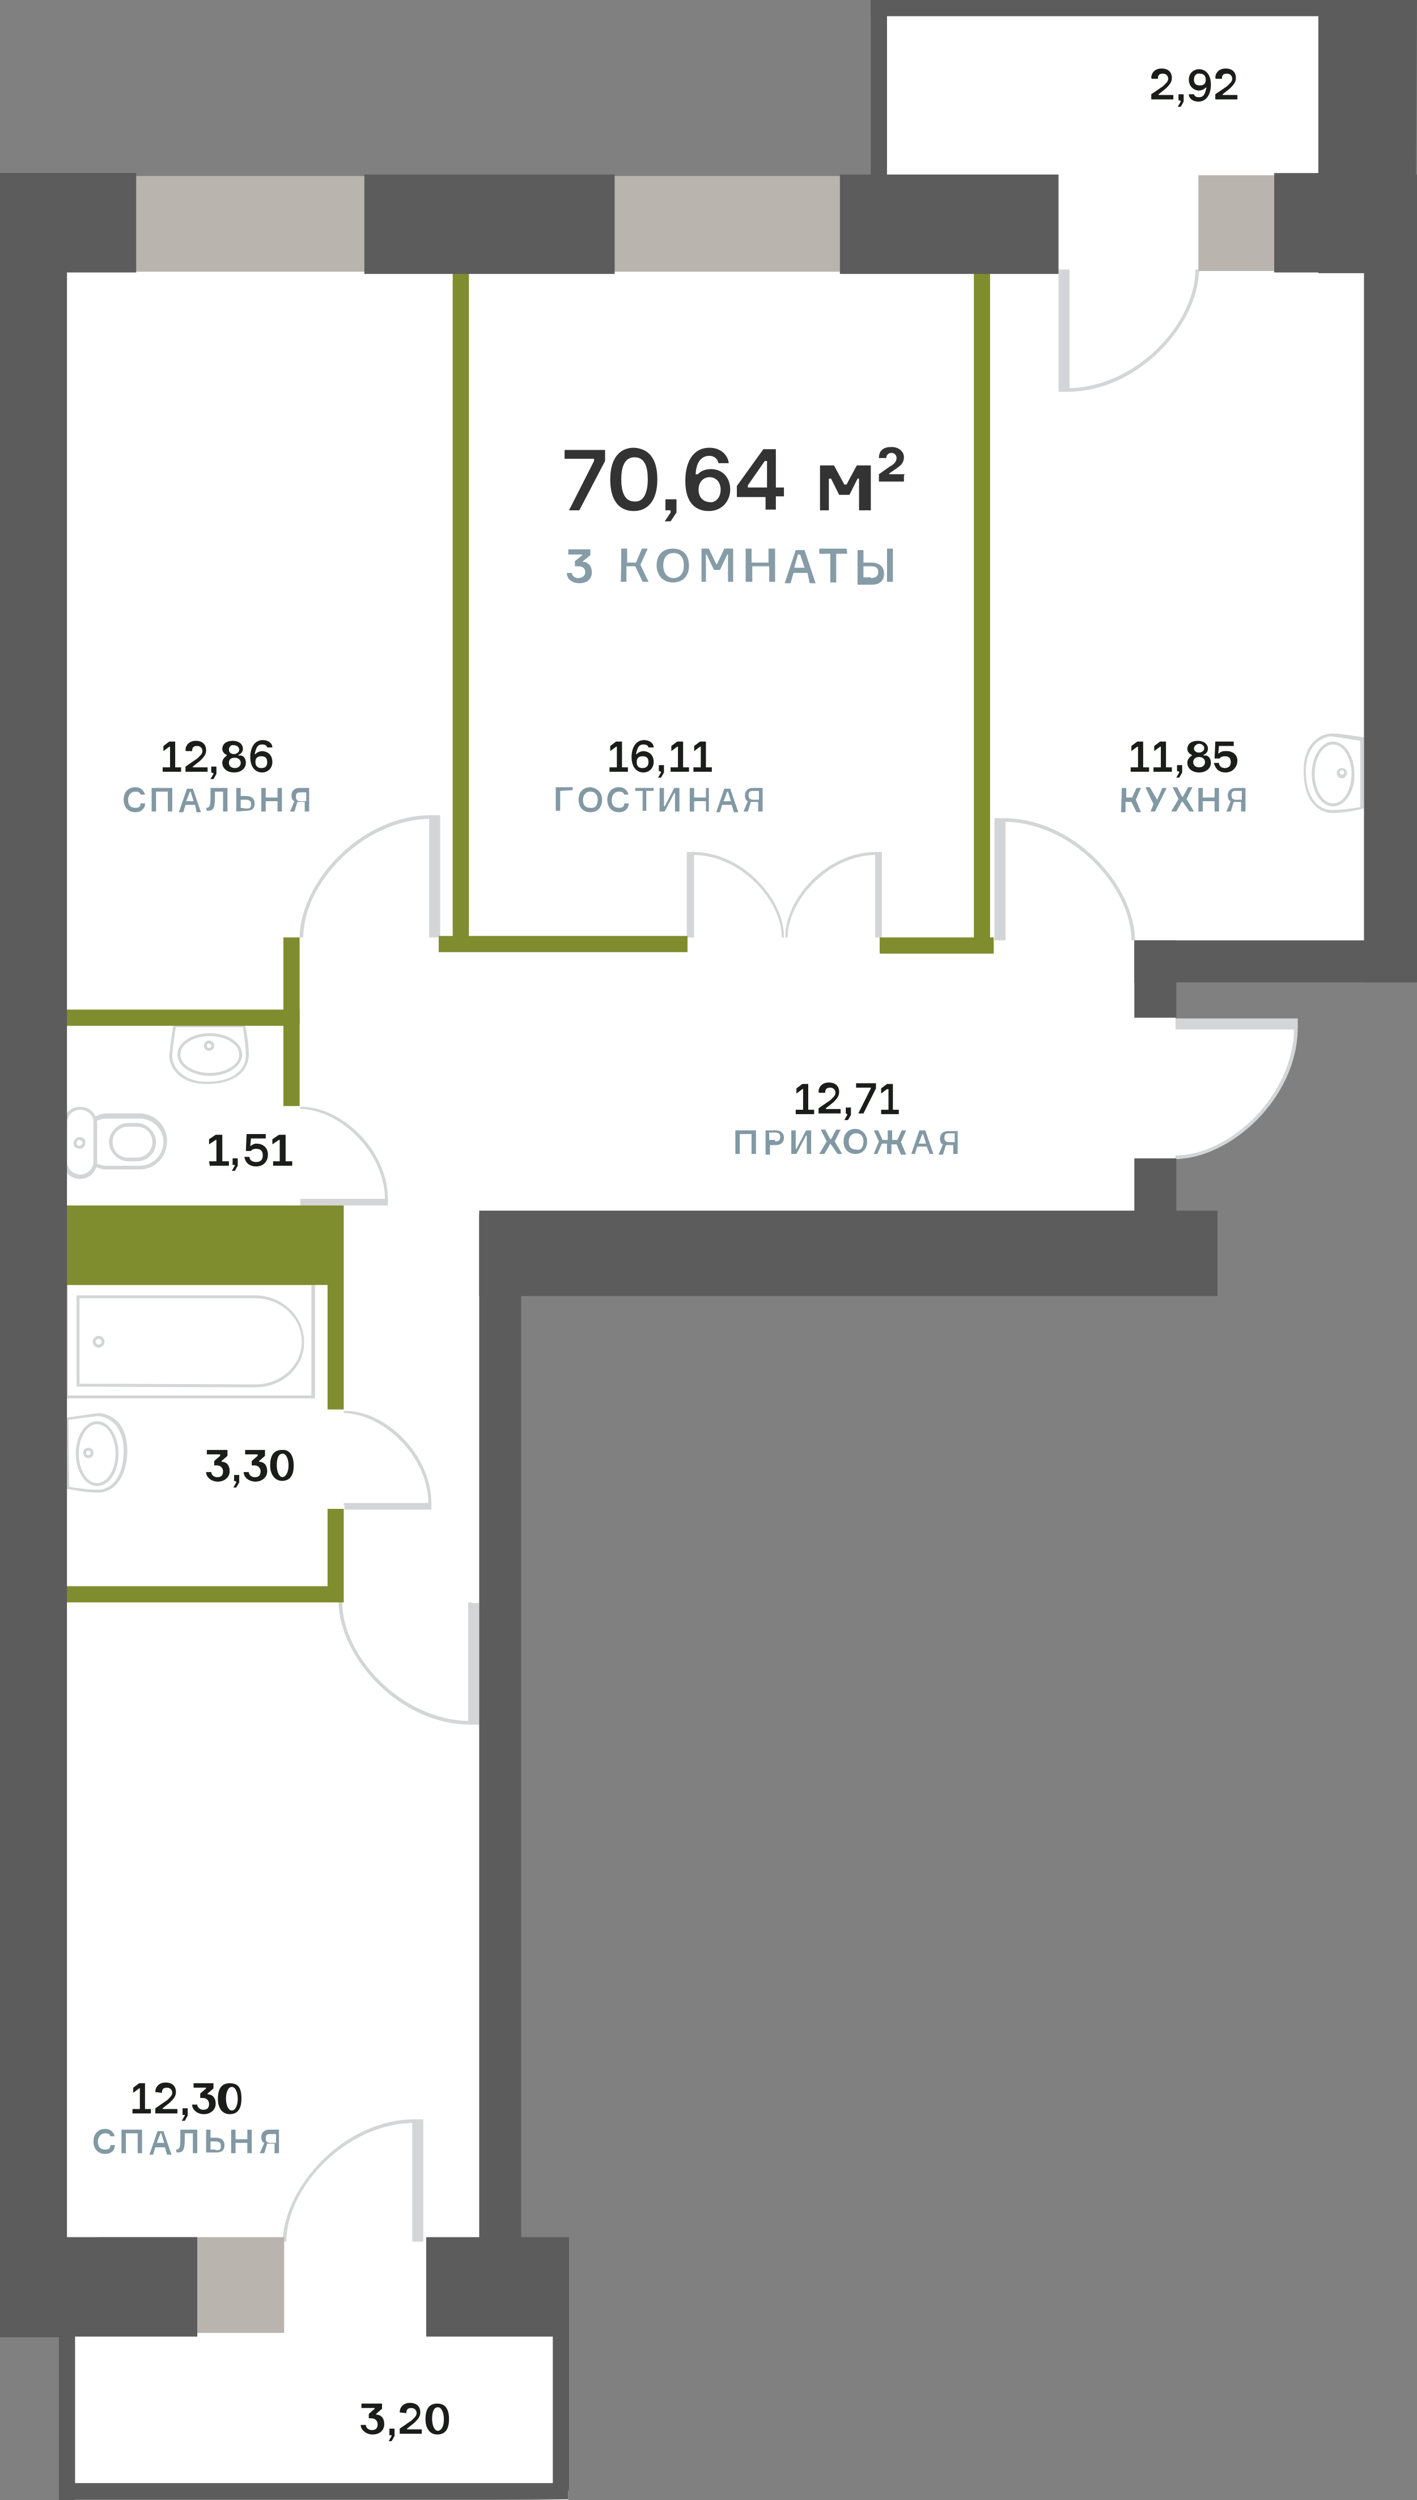
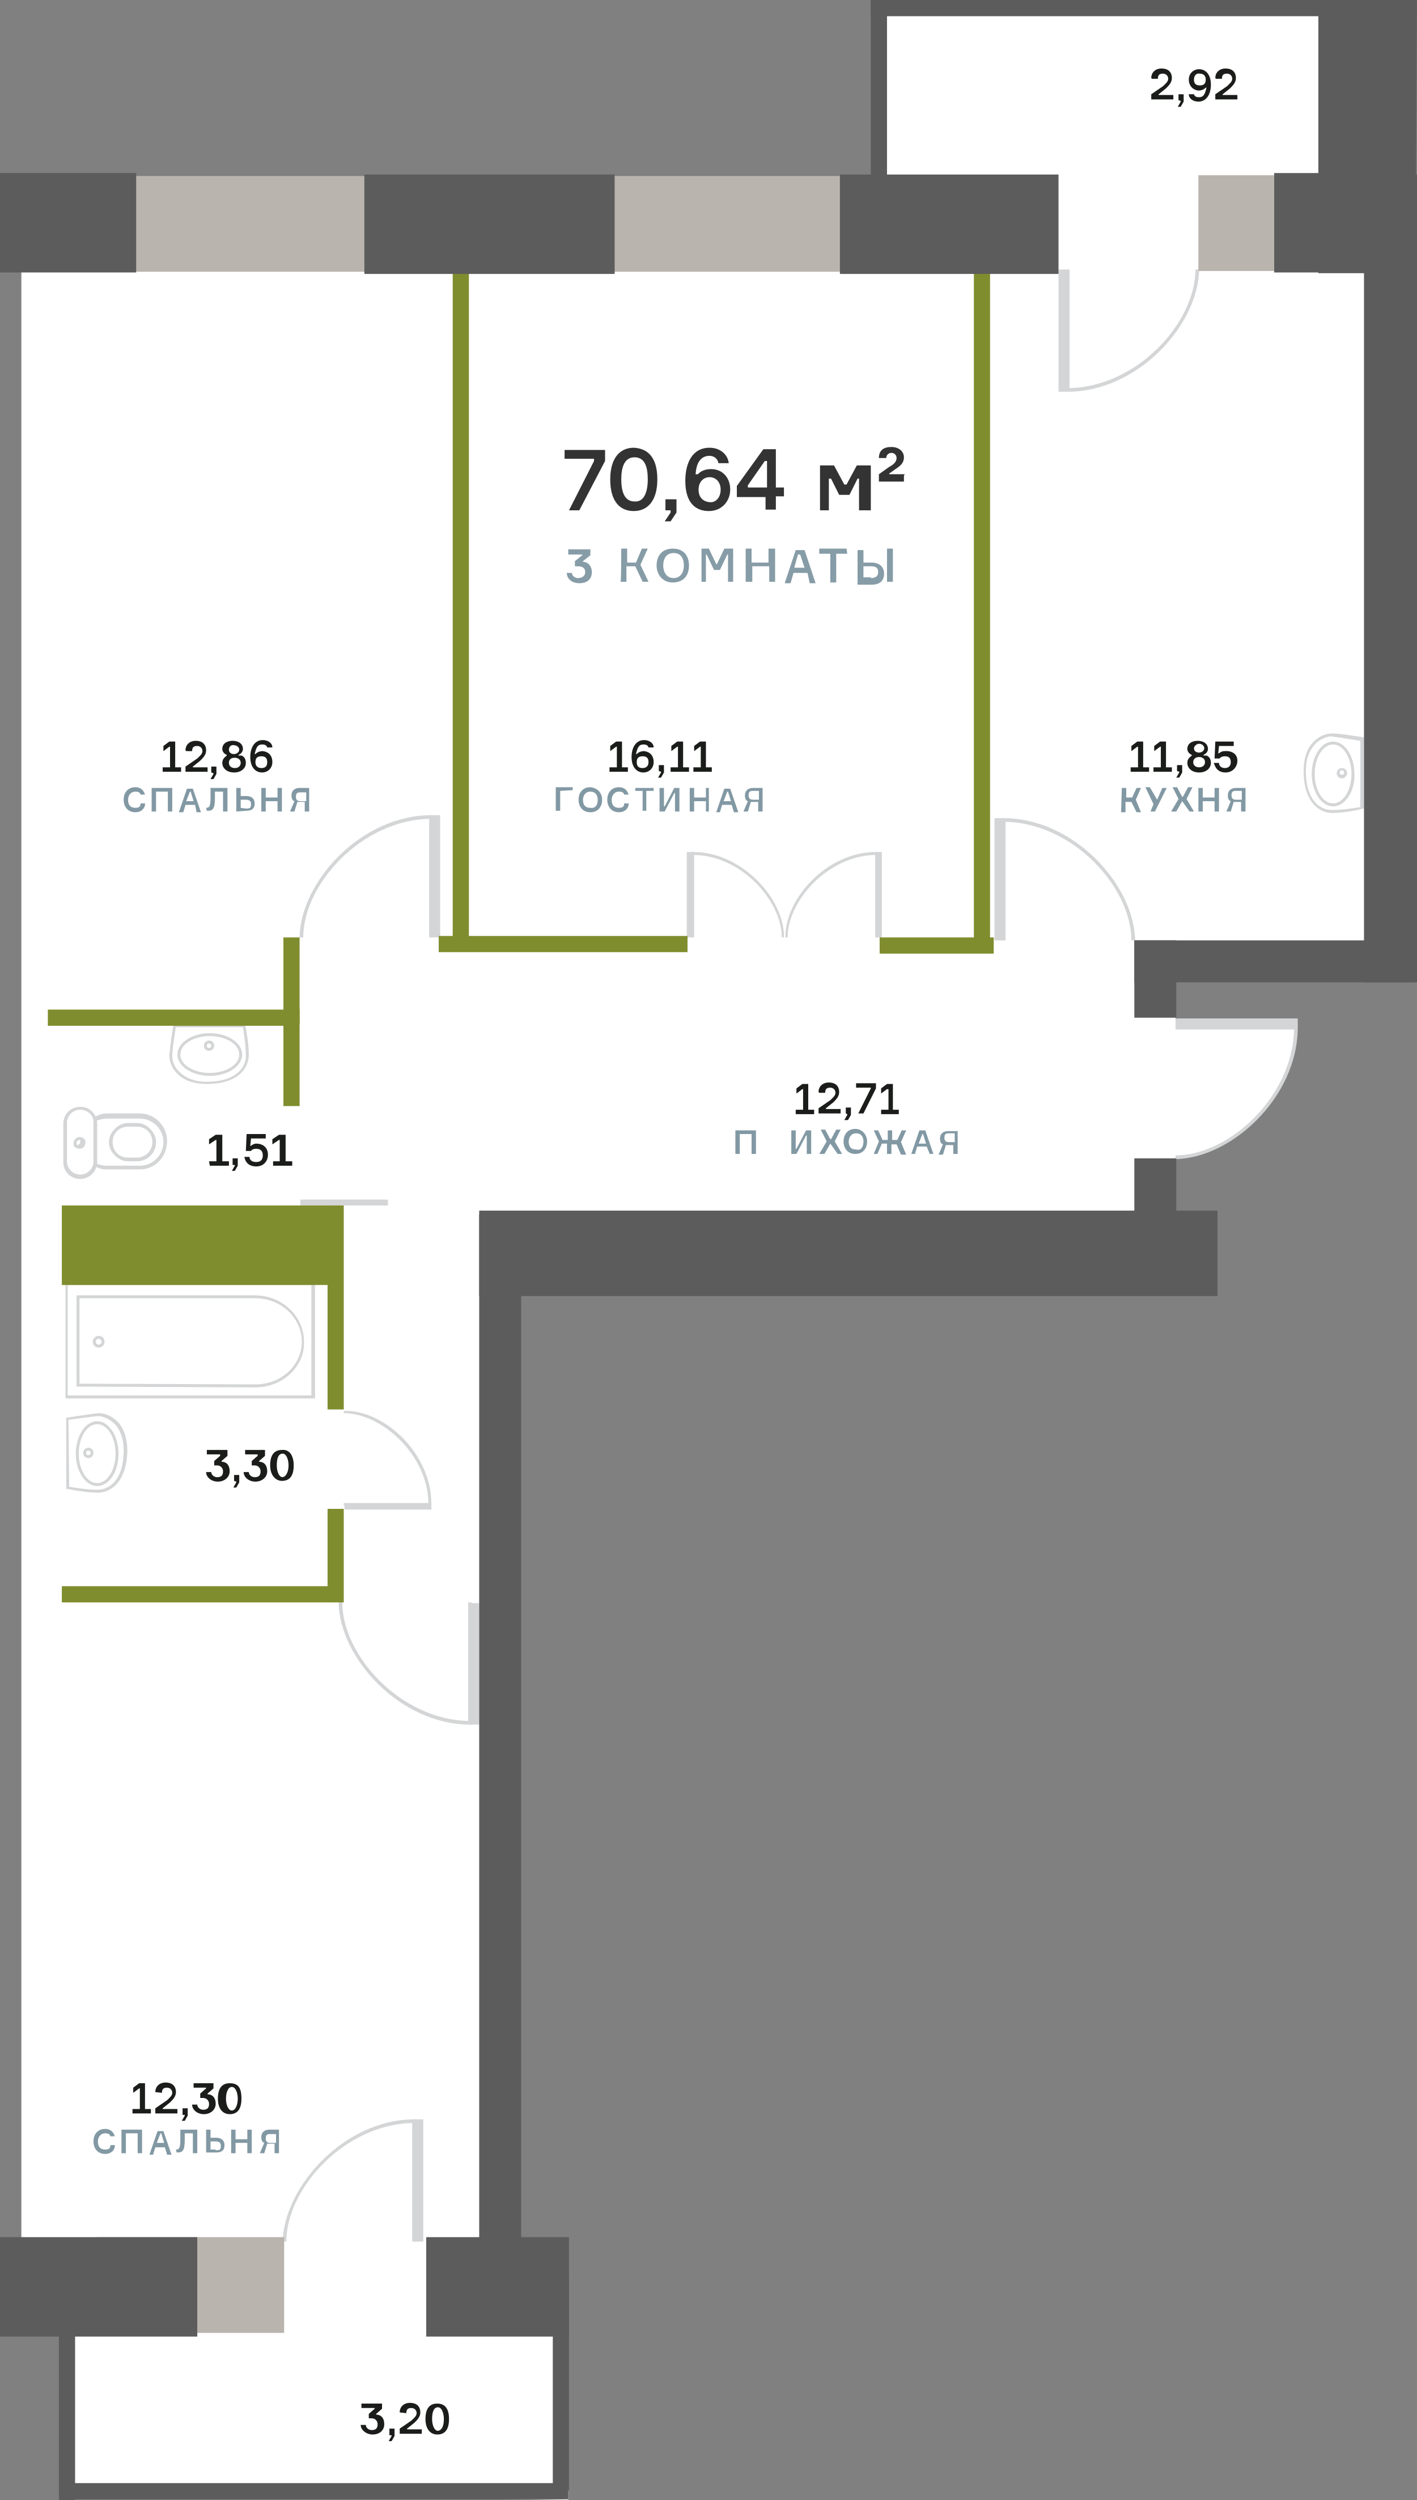
<svg xmlns="http://www.w3.org/2000/svg" id="Layer_1" x="0px" y="0px" viewBox="0 0 192.5 339.5" style="enable-background:new 0 0 192.5 339.5;" xml:space="preserve">
  <rect x="0" y="0" width="192.5" height="339.5" fill="#808080" stroke="none" />
  <style type="text/css"> .st0{fill:#FFFFFF;} .st1{fill:#D4D5D6;} .st2{fill:#BAB4AE;} .st3{fill:#5C5C5C;} .st4{fill:#808D2E;} .st5{fill:#333333;} .st6{fill:#869CA7;} .st7{fill:#1B1D1A;} .st8{fill:#8299A4;} </style>
  <g>
    <g id="id2cc24d0b-c84d-11e7-8206-00155d00f904">
      <path id="XMLID_4523_" class="st0" d="M67.9,311l9.3-0.7v29.2l-68.1-1.1L8.4,311l-5.5-0.5V27.9h69.2l48.1,0.2l-1.6-27h66.7 l3.6,127.8l-29.2,1.7v8.3H176c0.6,7.2-6.4,17.4-16.3,18.5v11.3l-91.8,0.4l0,0V311z" />
    </g>
    <path class="st1" d="M176.3,139.5v-0.2h-16.6v0.5h16.1c-0.2,9.2-8.9,17.1-16.1,17.1v0.5C167.2,157.3,176.3,149.1,176.3,139.5z" />
    <polyline class="st1" points="176.3,139.5 176.3,138.3 159.7,138.3 159.7,139.5 " />
    <path class="st1" d="M63.9,234.2h0.2v-16.6h-0.5v16.1c-9.2-0.2-17.1-8.9-17.1-16.1H46C46.1,225.1,54.3,234.2,63.9,234.2z" />
    <polyline class="st1" points="63.9,234.2 65.1,234.2 65.1,217.7 63.9,217.7 " />
    <path id="XMLID_294_" class="st1" d="M58.6,204.2v0.2H46.7v-0.3h11.5c-0.1-6.6-6.4-12.2-11.5-12.2v-0.3 C52.1,191.4,58.6,197.3,58.6,204.2z" />
    <polyline id="XMLID_292_" class="st1" points="58.6,204.2 58.6,205 46.8,205 46.8,204.2 " />
-     <path id="XMLID_291_" class="st1" d="M52.7,162.9v0.2H40.8v-0.3h11.5c-0.1-6.6-6.4-12.2-11.5-12.2v-0.3 C46.2,150.2,52.7,156,52.7,162.9z" />
    <polyline id="XMLID_289_" class="st1" points="52.7,162.9 52.7,163.7 40.8,163.7 40.8,162.9 " />
    <path class="st1" d="M119,115.7h0.2v11.6h-0.3v-11.2c-6.4,0.1-11.9,6.2-11.9,11.2h-0.3C106.6,122.1,112.3,115.7,119,115.7z" />
    <polyline class="st1" points="119,115.7 119.8,115.7 119.8,127.3 119,127.3 " />
    <path class="st1" d="M94.2,115.7H94v11.6h0.3v-11.2c6.4,0.1,11.9,6.2,11.9,11.2h0.3C106.6,122.1,100.8,115.7,94.2,115.7z" />
    <polyline class="st1" points="94.2,115.7 93.3,115.7 93.3,127.3 94.2,127.3 " />
    <path class="st1" d="M58.6,110.7h0.2v16.6h-0.5v-16.1c-9.2,0.2-17.1,8.9-17.1,16.1h-0.5C40.8,119.8,49,110.7,58.6,110.7z" />
    <polyline class="st1" points="58.6,110.7 59.8,110.7 59.8,127.3 58.6,127.3 " />
    <path class="st1" d="M136.3,111.1h-0.2v16.6h0.5v-16.1c9.2,0.2,17.1,8.9,17.1,16.1h0.5C154.1,120.2,145.9,111.1,136.3,111.1z" />
    <polyline class="st1" points="136.3,111.1 135.1,111.1 135.1,127.7 136.3,127.7 " />
    <path class="st1" d="M181.1,109.5c-1.6,0-2.9-2-2.9-4.4s1.3-4.4,2.9-4.4c1.6,0,2.9,2,2.9,4.4C184.1,107.5,182.7,109.5,181.1,109.5z M181.1,101.1c-1.4,0-2.5,1.8-2.5,4s1.1,4,2.5,4s2.5-1.8,2.5-4S182.5,101.1,181.1,101.1z" />
    <path class="st1" d="M182.3,105.7c-0.4,0-0.7-0.3-0.7-0.7s0.3-0.7,0.7-0.7s0.7,0.3,0.7,0.7C183,105.3,182.7,105.7,182.3,105.7z M182.3,104.6c-0.2,0-0.3,0.1-0.3,0.3s0.1,0.3,0.3,0.3s0.3-0.1,0.3-0.3C182.6,104.8,182.5,104.6,182.3,104.6z" />
    <path class="st1" d="M181,110.4c-1.8,0-3.9-1.5-3.9-5.7c0-2.3,0.8-3.5,1.5-4.1c0.8-0.8,1.8-1,2.4-1c1.1,0,4,0.5,4.1,0.5h0.2v9.7 h-0.2C185,109.9,182.8,110.4,181,110.4z M180.8,100c-0.5,0-1.3,0.3-2,0.9c-0.6,0.6-1.4,1.7-1.4,3.8c0,3.9,1.9,5.3,3.5,5.3 c1.5,0,3.3-0.3,3.9-0.4v-9C184.1,100.5,181.8,100.1,180.8,100C180.9,100,180.9,100,180.8,100z" />
    <path class="st1" d="M145,53.2h-0.2V36.6h0.5v16.1c9.2-0.2,17.1-8.9,17.1-16.1h0.5C162.8,44.1,154.6,53.2,145,53.2z" />
    <polyline class="st1" points="145,53.2 143.8,53.2 143.8,36.6 145,36.6 " />
    <path class="st1" d="M56.3,287.8h0.2v16.6H56v-16.1c-9.2,0.2-17.1,8.9-17.1,16.1h-0.5C38.6,296.9,46.8,287.8,56.3,287.8z" />
    <polyline class="st1" points="56.3,287.8 57.5,287.8 57.5,304.4 56.3,304.4 " />
    <path class="st1" d="M13.2,201.8c-1.6,0-2.9-2-2.9-4.4s1.3-4.4,2.9-4.4s2.9,2,2.9,4.4C16.1,199.9,14.8,201.8,13.2,201.8z M13.2,193.4c-1.4,0-2.5,1.8-2.5,4s1.1,4,2.5,4s2.5-1.8,2.5-4S14.6,193.4,13.2,193.4z" />
    <path class="st1" d="M12,198c-0.4,0-0.7-0.3-0.7-0.7s0.3-0.7,0.7-0.7s0.7,0.3,0.7,0.7S12.4,198,12,198z M12,197 c-0.2,0-0.3,0.1-0.3,0.3s0.1,0.3,0.3,0.3s0.3-0.1,0.3-0.3S12.2,197,12,197z" />
    <path class="st1" d="M13.3,202.7c-1.8,0-4-0.5-4.1-0.5H9v-9.7h0.2c0.1,0,3.1-0.5,4.2-0.6c0.6,0,1.5,0.2,2.4,1 c0.7,0.6,1.5,1.9,1.5,4.1C17.2,201.2,15.1,202.7,13.3,202.7z M9.4,201.9c0.6,0.1,2.4,0.4,3.9,0.4c1.6,0,3.5-1.4,3.5-5.3 c0-2.1-0.8-3.3-1.4-3.8c-0.7-0.6-1.5-0.9-2.1-0.9c-0.9,0.1-3.3,0.4-4,0.5L9.4,201.9L9.4,201.9L9.4,201.9z" />
-     <path class="st1" d="M10.8,156c-0.2,0-0.4-0.1-0.6-0.2s-0.2-0.4-0.2-0.6c0-0.4,0.4-0.8,0.8-0.8c0.2,0,0.4,0.1,0.6,0.2 c0.2,0.2,0.2,0.4,0.2,0.6C11.6,155.6,11.3,156,10.8,156z M10.8,154.8c-0.2,0-0.4,0.2-0.4,0.4c0,0.1,0,0.2,0.1,0.3s0.2,0.1,0.3,0.1 c0.2,0,0.4-0.2,0.4-0.4l0,0c0-0.1,0-0.2-0.1-0.2C11,154.9,10.9,154.8,10.8,154.8z" />
+     <path class="st1" d="M10.8,156c-0.2,0-0.4-0.1-0.6-0.2s-0.2-0.4-0.2-0.6c0-0.4,0.4-0.8,0.8-0.8c0.2,0,0.4,0.1,0.6,0.2 c0.2,0.2,0.2,0.4,0.2,0.6C11.6,155.6,11.3,156,10.8,156z M10.8,154.8c-0.2,0-0.4,0.2-0.4,0.4c0,0.1,0,0.2,0.1,0.3c0.2,0,0.4-0.2,0.4-0.4l0,0c0-0.1,0-0.2-0.1-0.2C11,154.9,10.9,154.8,10.8,154.8z" />
    <path class="st1" d="M10.9,160.1c-1.3,0-2.3-1-2.3-2.3v-5.2c0-1.3,1-2.3,2.3-2.3s2.3,1,2.3,2.3v5.2C13.2,159,12.2,160.1,10.9,160.1 z M10.9,150.7c-1,0-1.8,0.8-1.8,1.8v5.2c0,1,0.8,1.8,1.8,1.8s1.8-0.8,1.8-1.8v-5.2C12.8,151.5,11.9,150.7,10.9,150.7z" />
    <path class="st1" d="M18.6,157.7h-1.2c-0.7,0-1.3-0.3-1.8-0.8s-0.8-1.1-0.8-1.8s0.3-1.3,0.8-1.8c0.5-0.5,1.1-0.8,1.8-0.8h1.2l0,0 c0.7,0,1.3,0.3,1.8,0.8s0.8,1.1,0.8,1.8C21.2,156.6,20,157.7,18.6,157.7z M17.4,153c-0.6,0-1.1,0.2-1.5,0.6 c-0.4,0.4-0.6,0.9-0.6,1.5s0.2,1.1,0.6,1.5c0.4,0.4,0.9,0.6,1.5,0.6h1.2c1.2,0,2.1-1,2.1-2.1c0-0.6-0.2-1.1-0.6-1.5 s-0.9-0.6-1.5-0.6l0,0H17.4z" />
    <path class="st1" d="M19,158.8h-4.5c-0.6,0-1.1-0.1-1.7-0.5l-0.1-0.1v-6.4l0.1-0.1c0.6-0.3,1.1-0.5,1.7-0.5H19c2,0,3.7,1.7,3.7,3.7 C22.7,157.2,21,158.8,19,158.8z M13.1,158c0.5,0.2,0.9,0.3,1.4,0.3H19c1.8,0,3.2-1.5,3.2-3.2c0-1.8-1.5-3.2-3.2-3.2h-4.5 c-0.4,0-0.9,0.1-1.4,0.3V158z" />
    <path class="st1" d="M28.5,146.1c-2.4,0-4.4-1.3-4.4-2.9s2-2.9,4.4-2.9s4.4,1.3,4.4,2.9S30.9,146.1,28.5,146.1z M28.5,140.7 c-2.2,0-4,1.1-4,2.5s1.8,2.5,4,2.5s4-1.1,4-2.5S30.7,140.7,28.5,140.7z" />
    <path class="st1" d="M28.4,142.7c-0.4,0-0.7-0.3-0.7-0.7s0.3-0.7,0.7-0.7s0.7,0.3,0.7,0.7S28.8,142.7,28.4,142.7z M28.4,141.7 c-0.2,0-0.3,0.1-0.3,0.3s0.1,0.3,0.3,0.3s0.3-0.1,0.3-0.3S28.5,141.7,28.4,141.7z" />
    <path class="st1" d="M28.1,147.2c-2.3,0-3.5-0.8-4.1-1.5c-0.8-0.8-1-1.8-1-2.4c0.1-1.1,0.5-4.1,0.6-4.2v-0.2h9.7v0.2 c0,0.1,0.5,2.3,0.5,4.1C33.8,145.1,32.3,147.2,28.1,147.2z M23.9,139.4c-0.1,0.7-0.5,3-0.5,4c0,0.5,0.2,1.4,0.9,2.1 c0.6,0.6,1.7,1.4,3.8,1.4c3.9,0,5.3-1.9,5.3-3.5c0-1.5-0.3-3.3-0.4-3.9h-9.1C23.9,139.5,23.9,139.4,23.9,139.4z" />
    <path class="st1" d="M42.8,189.9H8.9v-15.7h33.9L42.8,189.9L42.8,189.9z M9.2,189.5h33.1v-15H9.2V189.5z" />
    <path class="st1" d="M34.7,188.4c-0.4,0-23.8-0.1-24.1-0.1h-0.2v-12.4h24.2c3.7,0,6.7,2.8,6.7,6.3 C41.4,185.6,38.4,188.4,34.7,188.4z M10.8,187.9c2.2,0,23.5,0.1,23.9,0.1c3.5,0,6.3-2.6,6.3-5.8s-2.8-5.9-6.3-5.9H10.8V187.9z" />
    <path class="st1" d="M13.4,183c-0.4,0-0.8-0.3-0.8-0.8c0-0.4,0.4-0.8,0.8-0.8c0.4,0,0.8,0.3,0.8,0.8S13.8,183,13.4,183z M13.4,181.8c-0.2,0-0.4,0.2-0.4,0.4s0.2,0.4,0.4,0.4s0.4-0.2,0.4-0.4S13.6,181.8,13.4,181.8z" />
    <rect x="162.8" y="23.8" class="st2" width="21.3" height="13" />
    <rect x="13.2" y="303.8" class="st2" width="25.4" height="13" />
    <rect x="173.1" y="23.5" class="st3" width="13.2" height="13.5" />
    <polyline class="st3" points="192.2,37.5 185.6,37.5 185.6,24 192.2,24 " />
    <rect x="9.1" y="337.2" class="st3" width="68.1" height="2.2" />
    <rect x="59.6" y="127.1" class="st4" width="33.8" height="2.2" />
    <rect x="8.4" y="215.4" class="st4" width="37.2" height="2.2" />
    <rect x="119.5" y="127.3" class="st4" width="15.5" height="2.2" />
    <rect x="6.5" y="137.1" class="st4" width="33.2" height="2.2" />
    <rect x="118.3" y="0" class="st3" width="67" height="2.2" />
    <rect x="8" y="310.6" class="st3" width="2.2" height="28.9" />
    <rect x="75.1" y="309.3" class="st3" width="2.2" height="28.9" />
    <rect x="118.3" y="0" class="st3" width="2.2" height="30.2" />
    <rect x="38.5" y="127.3" class="st4" width="2.2" height="11.8" />
    <rect x="38.5" y="137.1" class="st4" width="2.2" height="13.1" />
    <rect x="61.5" y="27.2" class="st4" width="2.2" height="101.2" />
    <rect x="44.5" y="163.7" class="st4" width="2.2" height="27.7" />
    <rect x="44.5" y="204.9" class="st4" width="2.2" height="12.7" />
    <rect x="132.3" y="27.1" class="st4" width="2.2" height="101.7" />
    <rect x="111.9" y="27.1" class="st3" width="9.8" height="1.4" />
    <rect y="303.8" class="st3" width="26.8" height="13.5" />
    <rect x="14.9" y="23.9" class="st2" width="106.7" height="13" />
    <rect x="65.1" y="164.4" class="st3" width="100.3" height="11.6" />
    <polyline class="st3" points="192.5,133.4 185.3,133.4 185.3,23.7 192.5,23.7 " />
    <polygon class="st3" points="192.3,37.1 179.1,37.1 179.1,0 192.5,0 " />
    <path class="st5" d="M78.7,69.3h-1.4l3.4-6.7v-0.3h-4v-1.2h5.5v1.5L78.7,69.3z" />
    <path class="st5" d="M89.3,65.1c0,3-1.4,4.3-3.2,4.3s-3.2-1.2-3.2-4.3c0-3,1.4-4.3,3.2-4.3C88,60.9,89.3,62.1,89.3,65.1z M88,65.1 c0-1.7-0.4-3-1.8-3s-1.8,1.4-1.8,3s0.4,3,1.8,3C87.5,68.2,88,66.8,88,65.1z" />
    <path class="st5" d="M90.4,69.3v-1.5h1.5v1.8l-0.8,1.2h-0.8l0.8-1.2v-0.3H90.4L90.4,69.3z" />
    <path class="st5" d="M99.2,66.5c0,1.5-1.1,2.9-2.9,2.9s-3.2-1.1-3.2-4.1c0-2.5,1-4.5,3.3-4.5c1.5,0,2.5,1,2.6,2.1h-1.4 c-0.1-0.6-0.6-1-1.2-1c-1.1,0-1.8,0.8-1.9,2.5h0.3c0.3-0.3,0.8-0.7,1.8-0.7C98.1,63.7,99.2,64.8,99.2,66.5z M97.9,66.5 c0-1.1-0.7-1.7-1.5-1.7s-1.5,0.6-1.5,1.7s0.7,1.7,1.7,1.7C97.2,68.2,97.9,67.6,97.9,66.5z" />
    <path class="st5" d="M106.5,66.2v1.2h-1.1v1.8H104v-1.7h-3.9V66l3.6-5h1.7v5.2H106.5L106.5,66.2z M104.2,66.2v-3.6h-0.3l-2.3,3.3 v0.3C101.6,66.2,104.2,66.2,104.2,66.2z" />
    <path class="st5" d="M111.4,63.2h1.9l1.4,2.6h0.3l1.4-2.6h1.9v6.1h-1.6V65h-0.2l-1.1,2.2H114l-1.1-2.2h-0.3v4.3h-1.2V63.2 L111.4,63.2z" />
    <path class="st5" d="M122.8,64.6v0.8h-3.4v-1l1.4-1c0.6-0.3,1-0.7,1-1.2c0-0.4-0.3-0.7-0.7-0.7s-0.7,0.3-0.7,0.7h-1 c0-1.1,0.7-1.5,1.7-1.5s1.7,0.6,1.7,1.4c0,0.7-0.4,1.1-1,1.5l-1,0.7v0.1h2.1L122.8,64.6L122.8,64.6z" />
    <path class="st6" d="M80.2,74.6v0.8l-1,0.8v0.1c0.7,0,1.2,0.6,1.2,1.4c0,1-0.7,1.5-1.7,1.5S77,78.6,77,77.8h0.7 c0,0.4,0.4,0.7,0.8,0.7c0.6,0,1-0.3,1-0.8s-0.3-0.8-1-0.8c-0.1,0-0.3,0-0.4,0v-0.7l1-0.8v-0.1h-1.9v-0.7H80.2z" />
    <path class="st6" d="M84.4,74.5h0.8v1.9h1.2l0.8-1.9H88l-1,2.2l1.1,2.3h-0.8l-1-2.1h-1.2V79h-0.8C84.4,79,84.4,74.5,84.4,74.5z" />
    <path class="st6" d="M93.6,76.8c0,1.4-0.8,2.3-2.2,2.3s-2.2-1.1-2.2-2.3c0-1.4,0.8-2.3,2.2-2.3C92.9,74.5,93.6,75.5,93.6,76.8z M92.9,76.8c0-1-0.4-1.7-1.4-1.7s-1.4,0.8-1.4,1.7c0,0.8,0.4,1.7,1.4,1.7C92.4,78.5,92.9,77.8,92.9,76.8z" />
    <path class="st6" d="M95.1,74.5h1.2l1,2.1h0.1l1-2.1h1.2V79h-0.7v-3.7h-0.1l-1,2.1H97l-1-2.1h-0.1V79h-0.6v-4.5H95.1z" />
    <path class="st6" d="M105.3,74.5V79h-0.8v-2.1h-2.3V79h-0.9v-4.5h0.8v1.9h2.3v-1.9H105.3z" />
    <path class="st6" d="M109.7,77.8h-1.9l-0.4,1.4h-0.8l1.5-4.5h1.2l1.5,4.5H110L109.7,77.8z M107.9,77.1h1.4l-0.6-1.8h-0.3 L107.9,77.1z" />
    <path class="st6" d="M115.1,75.2h-1.5v3.9h-0.8v-3.9h-1.5v-0.7h3.7L115.1,75.2L115.1,75.2z" />
    <path class="st6" d="M116.5,79.2v-4.5h0.8v1.7h1.1c1.1,0,1.7,0.6,1.7,1.5c0,1-0.6,1.5-1.7,1.5h-1.9V79.2L116.5,79.2z M118.3,78.5 c0.7,0,1-0.3,1-0.8c0-0.6-0.3-0.8-1-0.8h-1v1.5h1V78.5z M121.3,74.5V79h-0.8v-4.5H121.3z" />
    <rect y="23.5" class="st3" width="18.5" height="13.5" />
    <rect x="49.5" y="23.7" class="st3" width="34" height="13.5" />
    <rect x="154.1" y="157.3" class="st3" width="5.7" height="13" />
    <rect x="154.1" y="127.7" class="st3" width="5.7" height="10.5" />
    <polyline class="st3" points="192.2,133.4 154.1,133.4 154.1,127.7 192.2,127.7 " />
    <rect x="57.9" y="303.8" class="st3" width="19.4" height="13.5" />
    <rect x="114.1" y="23.7" class="st3" width="29.7" height="13.5" />
    <g>
      <path class="st7" d="M108.1,150.7h1v-2.8H109l-0.8,0.6v-0.7l0.8-0.6h0.8v3.5h0.8v0.6h-2.5C108.1,151.2,108.1,150.7,108.1,150.7z" />
      <path class="st7" d="M111.2,148.3c0-0.8,0.6-1.3,1.4-1.3s1.4,0.4,1.4,1.3c0,0.6-0.4,1-0.8,1.4l-1,0.8v0.1h2v0.6h-3v-0.7l1.6-1.1 c0.3-0.3,0.7-0.6,0.7-1s-0.3-0.7-0.7-0.7s-0.7,0.1-0.7,0.7h-0.8L111.2,148.3L111.2,148.3z" />
      <path class="st7" d="M114.9,151.2v-0.8h0.7v1l-0.4,0.7h-0.5l0.4-0.7v-0.1L114.9,151.2L114.9,151.2z" />
      <path class="st7" d="M117.3,151.2h-0.7l1.7-3.4v-0.1h-2v-0.6h2.7v0.7L117.3,151.2z" />
      <path class="st7" d="M119.7,150.7h1v-2.8h-0.2l-0.8,0.6v-0.7l0.8-0.6h0.8v3.5h0.8v0.6h-2.4C119.7,151.2,119.7,150.7,119.7,150.7z" />
      <path class="st8" d="M102.7,153.5v3.2h-0.6V154h-1.6v2.7h-0.6v-3.2H102.7z" />
-       <path class="st8" d="M105.4,153.5c0.7,0,1.1,0.4,1.1,1s-0.4,1-1.1,1h-0.8v1.3H104v-3.3H105.4L105.4,153.5z M105.3,155 c0.4,0,0.7-0.1,0.7-0.6c0-0.3-0.1-0.6-0.7-0.6h-0.8v1h0.8V155z" />
      <path class="st8" d="M108.1,153.5v2.5h0.1l1.3-2.5h0.7v3.2h-0.6v-2.5h-0.1l-1.3,2.5h-0.7v-3.2H108.1z" />
      <path class="st8" d="M112.8,155.3L112.8,155.3l-0.8,1.4h-0.7l1-1.7l-0.8-1.6h0.6l0.7,1.3h0.1l0.7-1.3h0.6l-0.8,1.6l1,1.7h-0.6 L112.8,155.3z" />
      <path class="st8" d="M117.8,155c0,1-0.6,1.7-1.6,1.7s-1.6-0.7-1.6-1.7s0.6-1.7,1.6-1.7S117.8,154.2,117.8,155z M117.3,155 c0-0.6-0.3-1.1-1-1.1s-1,0.6-1,1.1c0,0.7,0.3,1.1,1,1.1C117,156.3,117.3,155.7,117.3,155z" />
      <path class="st8" d="M121.1,155.3v1.4h-0.6v-1.4h-0.7l-0.6,1.4h-0.5l0.7-1.7l-0.7-1.5h0.6l0.6,1.3h0.7v-1.3h0.6v1.3h0.7l0.6-1.3 h0.6l-0.7,1.6l0.7,1.7h-0.7l-0.6-1.4h-0.7V155.3L121.1,155.3z" />
      <path class="st8" d="M125.9,155.7h-1.3l-0.3,1h-0.5l1.1-3.2h0.8l1.1,3.2h-0.5L125.9,155.7z M124.8,155.3h1l-0.4-1.3h-0.1 L124.8,155.3z" />
      <path class="st8" d="M130.1,153.5v3.2h-0.6v-1.2h-0.7c-0.1,0-0.1,0-0.3,0l-0.4,1.3h-0.6l0.6-1.4c-0.3-0.1-0.4-0.4-0.4-0.8 c0-0.6,0.4-1,1.1-1h1.3V153.5L130.1,153.5z M129.7,153.9h-0.8c-0.4,0-0.6,0.1-0.6,0.6c0,0.3,0.1,0.6,0.6,0.6h0.8V153.9z" />
    </g>
    <g>
      <path class="st7" d="M51.9,326.4v0.7l-0.8,0.7v0.1c0.6,0,1.1,0.4,1.1,1.3s-0.7,1.4-1.6,1.4c-0.8,0-1.6-0.6-1.6-1.3h0.7 c0,0.4,0.4,0.7,0.8,0.7c0.6,0,0.8-0.3,0.8-0.8c0-0.4-0.3-0.8-0.8-0.8c-0.1,0-0.3,0-0.4,0v-0.6l0.8-0.7V327h-1.8v-0.6H51.9 L51.9,326.4z" />
      <path class="st7" d="M52.9,330.6v-0.8h0.7v1l-0.4,0.7h-0.4l0.4-0.7v-0.1h-0.3V330.6z" />
      <path class="st7" d="M54.3,327.6c0-0.8,0.6-1.3,1.4-1.3s1.4,0.4,1.4,1.3c0,0.6-0.4,1-0.8,1.4l-1,0.8v0.1h2v0.6h-3v-0.7l1.6-1.1 c0.3-0.3,0.7-0.6,0.7-1s-0.3-0.7-0.7-0.7s-0.7,0.1-0.7,0.7L54.3,327.6L54.3,327.6z" />
      <path class="st7" d="M61,328.5c0,1.6-0.7,2.1-1.6,2.1c-0.9,0-1.6-0.7-1.6-2.1c0-1.6,0.7-2.1,1.6-2.1S61,326.9,61,328.5z M60.3,328.5c0-0.8-0.3-1.6-0.8-1.6c-0.6,0-0.8,0.7-0.8,1.6c0,0.8,0.3,1.6,0.8,1.6C60.1,330,60.3,329.3,60.3,328.5z" />
    </g>
    <g>
      <path class="st7" d="M30.9,197v0.7l-0.8,0.7v0.1c0.6,0,1.1,0.4,1.1,1.3c0,0.8-0.7,1.4-1.6,1.4s-1.6-0.6-1.6-1.3h0.7 c0,0.4,0.4,0.7,0.8,0.7c0.6,0,0.8-0.3,0.8-0.8c0-0.4-0.3-0.8-0.8-0.8c-0.1,0-0.3,0-0.4,0v-0.6l0.8-0.7v-0.2h-1.8v-0.6h2.8V197z" />
      <path class="st7" d="M31.8,201.1v-0.8h0.7v1l-0.4,0.7h-0.4l0.4-0.7v-0.1L31.8,201.1L31.8,201.1z" />
      <path class="st7" d="M36,197v0.7l-0.8,0.7v0.1c0.6,0,1.1,0.4,1.1,1.3c0,0.8-0.7,1.4-1.6,1.4c-0.9,0-1.6-0.6-1.6-1.3h0.7 c0,0.4,0.4,0.7,0.8,0.7c0.6,0,0.8-0.3,0.8-0.8c0-0.4-0.3-0.8-0.8-0.8c-0.1,0-0.3,0-0.4,0v-0.6l0.8-0.7v-0.2h-1.7v-0.6H36V197z" />
      <path class="st7" d="M39.9,199c0,1.6-0.7,2.1-1.6,2.1c-0.8,0-1.6-0.7-1.6-2.1c0-1.6,0.7-2.1,1.6-2.1 C39.2,196.8,39.9,197.5,39.9,199z M39.2,199c0-0.8-0.3-1.6-0.8-1.6c-0.6,0-0.8,0.7-0.8,1.6c0,0.8,0.3,1.6,0.8,1.6 C38.9,200.5,39.2,199.8,39.2,199z" />
    </g>
    <g>
      <path class="st7" d="M28.4,157.7h1v-2.9h-0.1l-0.9,0.6v-0.7l0.9-0.6h0.9v3.6h0.9v0.6h-2.6L28.4,157.7L28.4,157.7z" />
      <path class="st7" d="M31.6,158.2v-0.9h0.7v1l-0.4,0.7h-0.4l0.4-0.7v-0.1H31.6L31.6,158.2z" />
      <path class="st7" d="M36.4,156.8c0,0.9-0.6,1.6-1.6,1.6s-1.5-0.6-1.6-1.3h0.7c0,0.4,0.3,0.7,0.9,0.7c0.6,0,0.9-0.3,0.9-0.9 s-0.3-0.9-0.9-0.9c-0.3,0-0.6,0.1-0.7,0.3h-0.7l0.1-2.3h2.6v0.6h-2l-0.1,1h0.1c0.1-0.1,0.4-0.3,0.7-0.3 C35.8,155.3,36.4,155.9,36.4,156.8z" />
      <path class="st7" d="M37,157.7h1v-2.9h-0.1l-0.9,0.6v-0.7l0.9-0.6h0.9v3.6h0.9v0.6h-2.6v-0.6L37,157.7L37,157.7z" />
    </g>
    <g>
      <path class="st7" d="M156.4,10.6c0-0.8,0.6-1.3,1.4-1.3s1.4,0.4,1.4,1.3c0,0.6-0.4,1-0.8,1.4l-1,0.8v0.1h2v0.6h-3v-0.7l1.6-1.1 c0.3-0.3,0.7-0.6,0.7-1S158.4,10,158,10s-0.7,0.1-0.7,0.7h-0.8L156.4,10.6L156.4,10.6z" />
      <path class="st7" d="M160.1,13.6v-0.8h0.7v1l-0.4,0.7H160l0.4-0.7v-0.1L160.1,13.6L160.1,13.6z" />
      <path class="st7" d="M161.5,10.8c0-0.8,0.6-1.4,1.4-1.4c0.8,0,1.6,0.6,1.6,2.1c0,1.3-0.6,2.3-1.7,2.3c-0.7,0-1.3-0.4-1.3-1h0.7 c0.1,0.3,0.3,0.4,0.7,0.4c0.6,0,0.8-0.4,1-1.3h-0.1c-0.1,0.1-0.4,0.4-1,0.4C162,12.2,161.5,11.6,161.5,10.8z M162.2,10.8 c0,0.6,0.3,0.8,0.8,0.8c0.6,0,0.8-0.3,0.8-0.8S163.5,10,163,10C162.6,9.9,162.2,10.2,162.2,10.8z" />
      <path class="st7" d="M165.1,10.6c0-0.8,0.6-1.3,1.4-1.3s1.4,0.4,1.4,1.3c0,0.6-0.4,1-0.8,1.4l-1,0.8v0.1h2v0.6h-3v-0.7l1.6-1.1 c0.3-0.3,0.7-0.6,0.7-1s-0.3-0.7-0.7-0.7s-0.7,0.1-0.7,0.7h-0.8L165.1,10.6L165.1,10.6z" />
    </g>
    <g>
      <path class="st7" d="M153.6,104.2h1v-2.8h-0.1l-0.8,0.6v-0.7l0.8-0.6h0.8v3.5h0.8v0.6h-2.5V104.2z" />
      <path class="st7" d="M156.7,104.2h1v-2.8h-0.1l-0.8,0.6v-0.7l0.8-0.6h0.8v3.5h0.8v0.6h-2.5V104.2z" />
      <path class="st7" d="M159.9,104.7v-0.8h0.7v1l-0.4,0.7h-0.4l0.4-0.7v-0.1L159.9,104.7L159.9,104.7z" />
      <path class="st7" d="M163.9,102.6c0.3,0.1,0.6,0.4,0.6,1c0,0.7-0.6,1.3-1.6,1.3s-1.6-0.6-1.6-1.3c0-0.6,0.4-0.8,0.6-1v-0.1 c-0.3-0.1-0.6-0.4-0.6-0.8c0-0.7,0.6-1.1,1.4-1.1s1.4,0.4,1.4,1.1c0,0.4-0.3,0.7-0.6,0.8v0.1H163.9z M163.7,103.5 c0-0.4-0.3-0.7-0.8-0.7s-0.8,0.3-0.8,0.7s0.3,0.7,0.8,0.7S163.7,103.9,163.7,103.5z M162.2,101.6c0,0.4,0.3,0.6,0.7,0.6 s0.7-0.3,0.7-0.6s-0.3-0.6-0.7-0.6S162.2,101.4,162.2,101.6z" />
      <path class="st7" d="M168.1,103.3c0,0.8-0.6,1.6-1.6,1.6s-1.4-0.6-1.6-1.3h0.7c0,0.4,0.3,0.7,0.8,0.7s0.8-0.3,0.8-0.8 c0-0.6-0.3-0.8-0.8-0.8c-0.3,0-0.6,0.1-0.7,0.3H165l0.1-2.3h2.5v0.6h-2l-0.1,1h0.1c0.1-0.1,0.4-0.3,0.7-0.3 C167.5,101.9,168.1,102.5,168.1,103.3z" />
      <path class="st8" d="M152.4,107h0.6v1.3h0.8l0.6-1.3h0.6l-0.7,1.6l0.7,1.7h-0.6l-0.7-1.4h-0.8v1.4h-0.6L152.4,107L152.4,107 L152.4,107L152.4,107z" />
      <path class="st8" d="M157.2,108.6l0.7-1.6h0.6l-1.6,3.2h-0.6l0.4-1l-1.1-2.3h0.6L157.2,108.6L157.2,108.6z" />
      <path class="st8" d="M160.6,108.8L160.6,108.8l-0.8,1.4h-0.7l1-1.7l-0.8-1.6h0.6l0.7,1.3h0.1l0.7-1.3h0.6l-0.8,1.6l1,1.7h-0.6 L160.6,108.8z" />
      <path class="st8" d="M165.6,107v3.2H165v-1.4h-1.6v1.4h-0.6V107h0.6v1.3h1.6V107H165.6z" />
      <path class="st8" d="M169.2,107v3.2h-0.6v-1.3h-0.7c-0.1,0-0.1,0-0.3,0l-0.4,1.3h-0.6l0.6-1.4c-0.3-0.1-0.4-0.4-0.4-0.8 c0-0.6,0.4-1,1.1-1L169.2,107L169.2,107z M168.7,107.4h-0.8c-0.4,0-0.6,0.1-0.6,0.6c0,0.3,0.1,0.6,0.6,0.6h0.8V107.4z" />
    </g>
    <g>
      <path class="st7" d="M18,286.4h1v-2.8h-0.1l-0.8,0.6v-0.7l0.8-0.6h0.8v3.5h0.8v0.6H18V286.4z" />
      <path class="st7" d="M21.1,284.1c0-0.8,0.6-1.3,1.4-1.3s1.4,0.4,1.4,1.3c0,0.6-0.4,1-0.8,1.4l-1,0.8v0.1h2v0.6h-3v-0.7l1.6-1.1 c0.3-0.3,0.7-0.6,0.7-1s-0.3-0.7-0.7-0.7s-0.7,0.1-0.7,0.7L21.1,284.1L21.1,284.1L21.1,284.1z" />
      <path class="st7" d="M24.8,287.1v-0.8h0.7v1l-0.4,0.7h-0.4l0.4-0.7v-0.1h-0.3C24.8,287.2,24.8,287.1,24.8,287.1z" />
      <path class="st7" d="M29,282.9v0.7l-0.8,0.7v0.1c0.6,0,1.1,0.4,1.1,1.3c0,0.8-0.7,1.4-1.6,1.4s-1.6-0.6-1.6-1.3h0.7 c0,0.4,0.4,0.7,0.8,0.7c0.6,0,0.8-0.3,0.8-0.8c0-0.4-0.3-0.8-0.8-0.8c-0.1,0-0.3,0-0.4,0v-0.6l0.8-0.7v-0.1h-1.7v-0.6L29,282.9 L29,282.9z" />
      <path class="st7" d="M32.8,285c0,1.6-0.7,2.1-1.6,2.1s-1.6-0.7-1.6-2.1c0-1.6,0.7-2.1,1.6-2.1C32.3,282.9,32.8,283.4,32.8,285z M32.3,285c0-0.8-0.3-1.6-0.8-1.6s-0.8,0.7-0.8,1.6c0,0.8,0.3,1.6,0.8,1.6S32.3,285.8,32.3,285z" />
      <path class="st8" d="M15.6,291.5c-0.1,0.6-0.6,1-1.3,1c-1,0-1.6-0.7-1.6-1.7s0.6-1.7,1.6-1.7c0.7,0,1.1,0.4,1.3,1H15 c-0.1-0.3-0.3-0.4-0.7-0.4c-0.7,0-1,0.6-1,1.1c0,0.7,0.3,1.1,1,1.1c0.4,0,0.7-0.1,0.7-0.6h0.6V291.5z" />
      <path class="st8" d="M19.3,289.2v3.2h-0.6v-2.7h-1.6v2.7h-0.6v-3.2H19.3z" />
      <path class="st8" d="M22.4,291.6h-1.3l-0.3,1h-0.5l1.1-3.2h0.8l1.1,3.2h-0.6L22.4,291.6z M21.3,291h1l-0.4-1.3h-0.1L21.3,291z" />
      <path class="st8" d="M23.9,291.9c0.4,0,0.6-0.1,0.6-1.4v-1.3h2.3v3.2h-0.6v-2.7h-1.1v0.8c0,1.6-0.3,1.8-1,1.8H24L23.9,291.9 L23.9,291.9z" />
      <path class="st8" d="M28,292.4v-3.2h0.6v1.1h0.8c0.7,0,1.1,0.4,1.1,1c0,0.7-0.4,1-1.1,1H28V292.4L28,292.4z M29.3,292 c0.6,0,0.7-0.1,0.7-0.6c0-0.3-0.1-0.6-0.7-0.6h-0.7v1.1h0.7V292z" />
      <path class="st8" d="M34.2,289.2v3.2h-0.6V291H32v1.4h-0.6v-3.2H32v1.3h1.6v-1.3L34.2,289.2L34.2,289.2z" />
      <path class="st8" d="M37.9,289.2v3.2h-0.6v-1.3h-0.7c-0.1,0-0.1,0-0.3,0l-0.4,1.3h-0.6l0.6-1.4c-0.3-0.1-0.4-0.4-0.4-0.8 c0-0.6,0.4-1,1.1-1C36.6,289.2,37.9,289.2,37.9,289.2z M37.5,289.8h-0.8c-0.4,0-0.6,0.1-0.6,0.6c0,0.3,0.1,0.6,0.6,0.6h0.8V289.8z " />
    </g>
    <g>
      <path class="st7" d="M22.1,104.2h1v-2.8H23l-0.8,0.6v-0.7l0.8-0.6h0.8v3.5h0.8v0.6h-2.5C22.1,104.8,22.1,104.2,22.1,104.2z" />
      <path class="st7" d="M25.2,101.9c0-0.8,0.6-1.3,1.4-1.3s1.4,0.4,1.4,1.3c0,0.6-0.4,1-0.8,1.4l-1,0.8v0.1h2v0.6h-3v-0.7l1.6-1.1 c0.3-0.3,0.7-0.6,0.7-1s-0.3-0.7-0.7-0.7s-0.7,0.1-0.7,0.7h-0.8L25.2,101.9L25.2,101.9z" />
      <path class="st7" d="M28.7,104.9v-0.8h0.7v1l-0.4,0.7h-0.4l0.4-0.7V105L28.7,104.9L28.7,104.9z" />
      <path class="st7" d="M32.8,102.6c0.3,0.1,0.6,0.4,0.6,1c0,0.7-0.6,1.3-1.6,1.3s-1.6-0.6-1.6-1.3c0-0.6,0.4-0.8,0.6-1v-0.1 c-0.3-0.1-0.6-0.4-0.6-0.8c0-0.7,0.6-1.1,1.4-1.1c0.8,0,1.4,0.4,1.4,1.1c0,0.4-0.3,0.7-0.6,0.8v0.1H32.8z M32.7,103.6 c0-0.4-0.3-0.7-0.8-0.7c-0.6,0-0.8,0.3-0.8,0.7s0.3,0.7,0.8,0.7S32.7,104,32.7,103.6z M31.1,101.8c0,0.4,0.3,0.6,0.7,0.6 c0.4,0,0.7-0.3,0.7-0.6s-0.3-0.6-0.7-0.6C31.4,101.1,31.1,101.4,31.1,101.8z" />
      <path class="st7" d="M37,103.5c0,0.8-0.6,1.4-1.4,1.4c-0.8,0-1.6-0.6-1.6-2.1c0-1.3,0.6-2.3,1.7-2.3c0.7,0,1.3,0.4,1.3,1h-0.7 c-0.1-0.3-0.3-0.4-0.7-0.4c-0.6,0-0.8,0.4-1,1.3h0.1c0.1-0.1,0.4-0.4,1-0.4C36.5,102.1,37,102.6,37,103.5z M36.3,103.5 c0-0.6-0.3-0.8-0.8-0.8c-0.6,0-0.8,0.3-0.8,0.8s0.3,0.8,0.8,0.8C36.1,104.3,36.3,104,36.3,103.5z" />
      <path class="st8" d="M19.7,109.3c-0.1,0.6-0.6,1-1.3,1c-1,0-1.6-0.7-1.6-1.7s0.6-1.7,1.6-1.7c0.7,0,1.1,0.4,1.3,1h-0.6 c-0.1-0.3-0.3-0.4-0.7-0.4c-0.7,0-1,0.6-1,1.1c0,0.7,0.3,1.1,1,1.1c0.4,0,0.7-0.1,0.7-0.6h0.6V109.3z" />
      <path class="st8" d="M23.4,107v3.2h-0.6v-2.7h-1.6v2.7h-0.6V107H23.4z" />
      <path class="st8" d="M26.5,109.3h-1.3l-0.3,1h-0.6l1.1-3.2h0.8l1.1,3.2h-0.6L26.5,109.3z M25.3,108.8h1l-0.4-1.3h-0.1L25.3,108.8z " />
      <path class="st8" d="M28,109.7c0.4,0,0.6-0.1,0.6-1.4V107h2.3v3.2h-0.6v-2.7h-1.1v0.8c0,1.6-0.3,1.8-1,1.8h-0.1L28,109.7 C28.1,109.7,28,109.7,28,109.7z" />
      <path class="st8" d="M32.1,110.2V107h0.6v1.1h0.8c0.7,0,1.1,0.4,1.1,1c0,0.7-0.4,1-1.1,1L32.1,110.2L32.1,110.2z M33.4,109.8 c0.6,0,0.7-0.1,0.7-0.6c0-0.3-0.1-0.6-0.7-0.6h-0.7v1.1L33.4,109.8L33.4,109.8z" />
      <path class="st8" d="M38.3,107v3.2h-0.6v-1.4h-1.6v1.4h-0.6V107h0.6v1.3h1.6V107H38.3z" />
      <path class="st8" d="M42,107v3.2h-0.6v-1.3h-0.7c-0.1,0-0.1,0-0.3,0l-0.4,1.3h-0.6l0.6-1.4c-0.3-0.1-0.4-0.4-0.4-0.8 c0-0.6,0.4-1,1.1-1L42,107L42,107z M41.6,107.6h-0.8c-0.4,0-0.6,0.1-0.6,0.6c0,0.3,0.1,0.6,0.6,0.6h0.8V107.6z" />
    </g>
    <g>
      <path class="st7" d="M82.8,104.2h1v-2.8h-0.1l-0.8,0.6v-0.7l0.8-0.6h0.8v3.5h0.8v0.6h-2.5C82.8,104.7,82.8,104.2,82.8,104.2z" />
      <path class="st7" d="M88.8,103.5c0,0.8-0.6,1.4-1.4,1.4s-1.6-0.6-1.6-2.1c0-1.3,0.6-2.3,1.7-2.3c0.7,0,1.3,0.4,1.3,1h-0.7 c-0.1-0.3-0.3-0.4-0.7-0.4c-0.6,0-0.8,0.4-1,1.3h0.1c0.1-0.1,0.4-0.4,1-0.4C88.3,102.1,88.8,102.6,88.8,103.5z M88.1,103.5 c0-0.6-0.3-0.8-0.8-0.8c-0.6,0-0.8,0.3-0.8,0.8c0,0.6,0.3,0.8,0.8,0.8S88.1,104,88.1,103.5z" />
      <path class="st7" d="M89.5,104.7v-0.8h0.7v1l-0.4,0.7h-0.4l0.4-0.7v-0.1L89.5,104.7L89.5,104.7z" />
      <path class="st7" d="M91.1,104.2h1v-2.8H92l-0.8,0.6v-0.7l0.8-0.6h0.8v3.5h0.8v0.6h-2.5C91.1,104.7,91.1,104.2,91.1,104.2z" />
      <path class="st7" d="M94.2,104.2h1v-2.8h-0.1l-0.8,0.6v-0.7l0.8-0.6h0.8v3.5h0.8v0.6h-2.5C94.2,104.7,94.2,104.2,94.2,104.2z" />
      <path class="st8" d="M76.1,107.4v2.7h-0.6v-3.2h2.3v0.4L76.1,107.4L76.1,107.4z" />
      <path class="st8" d="M81.8,108.6c0,1-0.6,1.7-1.6,1.7s-1.6-0.7-1.6-1.7s0.6-1.7,1.6-1.7C81.2,107,81.8,107.7,81.8,108.6z M81.2,108.6c0-0.6-0.3-1.1-1-1.1s-1,0.6-1,1.1c0,0.7,0.3,1.1,1,1.1C80.9,109.8,81.2,109.3,81.2,108.6z" />
      <path class="st8" d="M85.4,109.3c-0.1,0.6-0.6,1-1.3,1c-1,0-1.6-0.7-1.6-1.7s0.6-1.7,1.6-1.7c0.7,0,1.1,0.4,1.3,1h-0.6 c-0.1-0.3-0.3-0.4-0.7-0.4c-0.7,0-1,0.6-1,1.1c0,0.7,0.3,1.1,1,1.1c0.4,0,0.7-0.1,0.7-0.6h0.6V109.3z" />
      <path class="st8" d="M88.8,107.4h-1v2.7h-0.5v-2.7h-1V107h2.5V107.4z" />
      <path class="st8" d="M90.2,107v2.5h0.1l1.3-2.5h0.7v3.2h-0.6v-2.5h-0.1l-1.3,2.5h-0.7V107H90.2z" />
      <path class="st8" d="M96.3,107v3.2h-0.4v-1.4h-1.6v1.4h-0.6V107h0.6v1.3h1.6V107H96.3z" />
      <path class="st8" d="M99.4,109.3h-1.3l-0.3,1h-0.5l1.1-3.2h0.8l1.1,3.2h-0.6L99.4,109.3z M98.3,108.8h1l-0.4-1.3h-0.1L98.3,108.8z " />
      <path class="st8" d="M103.6,107v3.2H103v-1.3h-0.7c-0.1,0-0.1,0-0.3,0l-0.4,1.3H101l0.6-1.4c-0.3-0.1-0.4-0.4-0.4-0.8 c0-0.6,0.4-1,1.1-1L103.6,107L103.6,107z M103.1,107.4h-0.8c-0.4,0-0.6,0.1-0.6,0.6c0,0.3,0.1,0.6,0.6,0.6h0.8V107.4z" />
    </g>
    <rect x="65.1" y="164.9" class="st3" width="5.7" height="146.1" />
    <rect x="8.4" y="163.7" class="st4" width="37.2" height="10.8" />
-     <rect y="29.4" class="st3" width="9.1" height="288" />
  </g>
</svg>